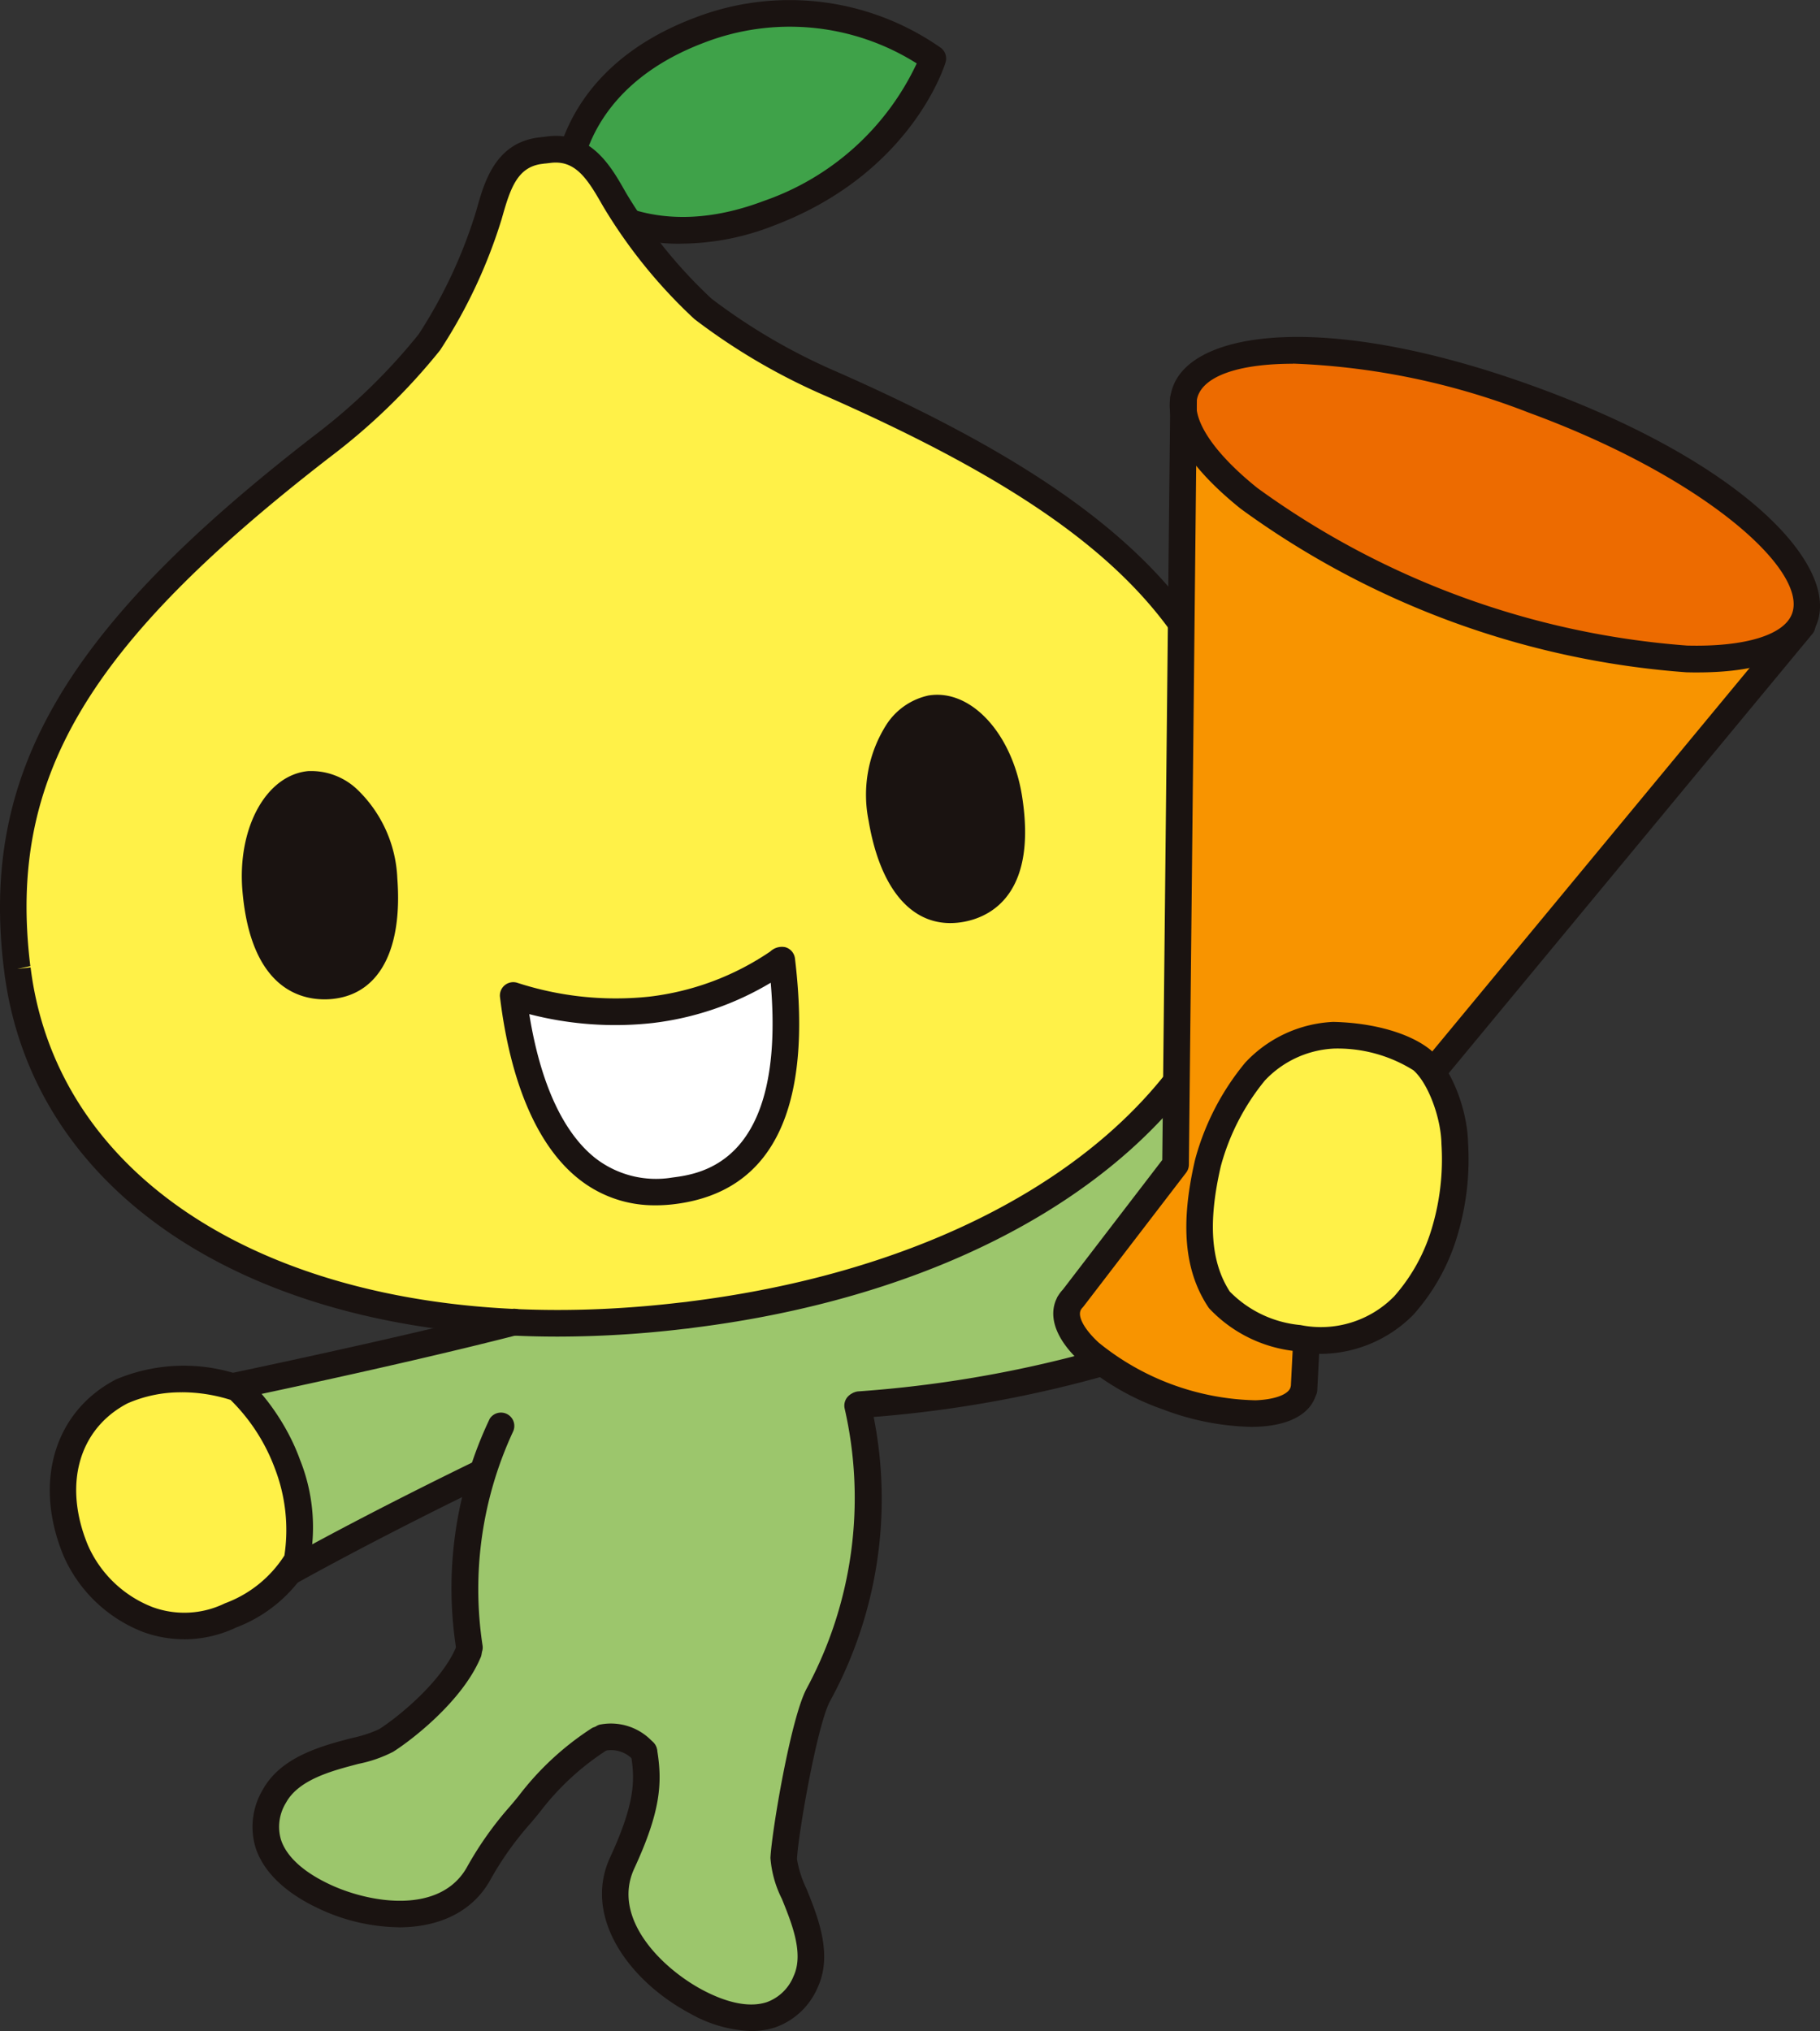
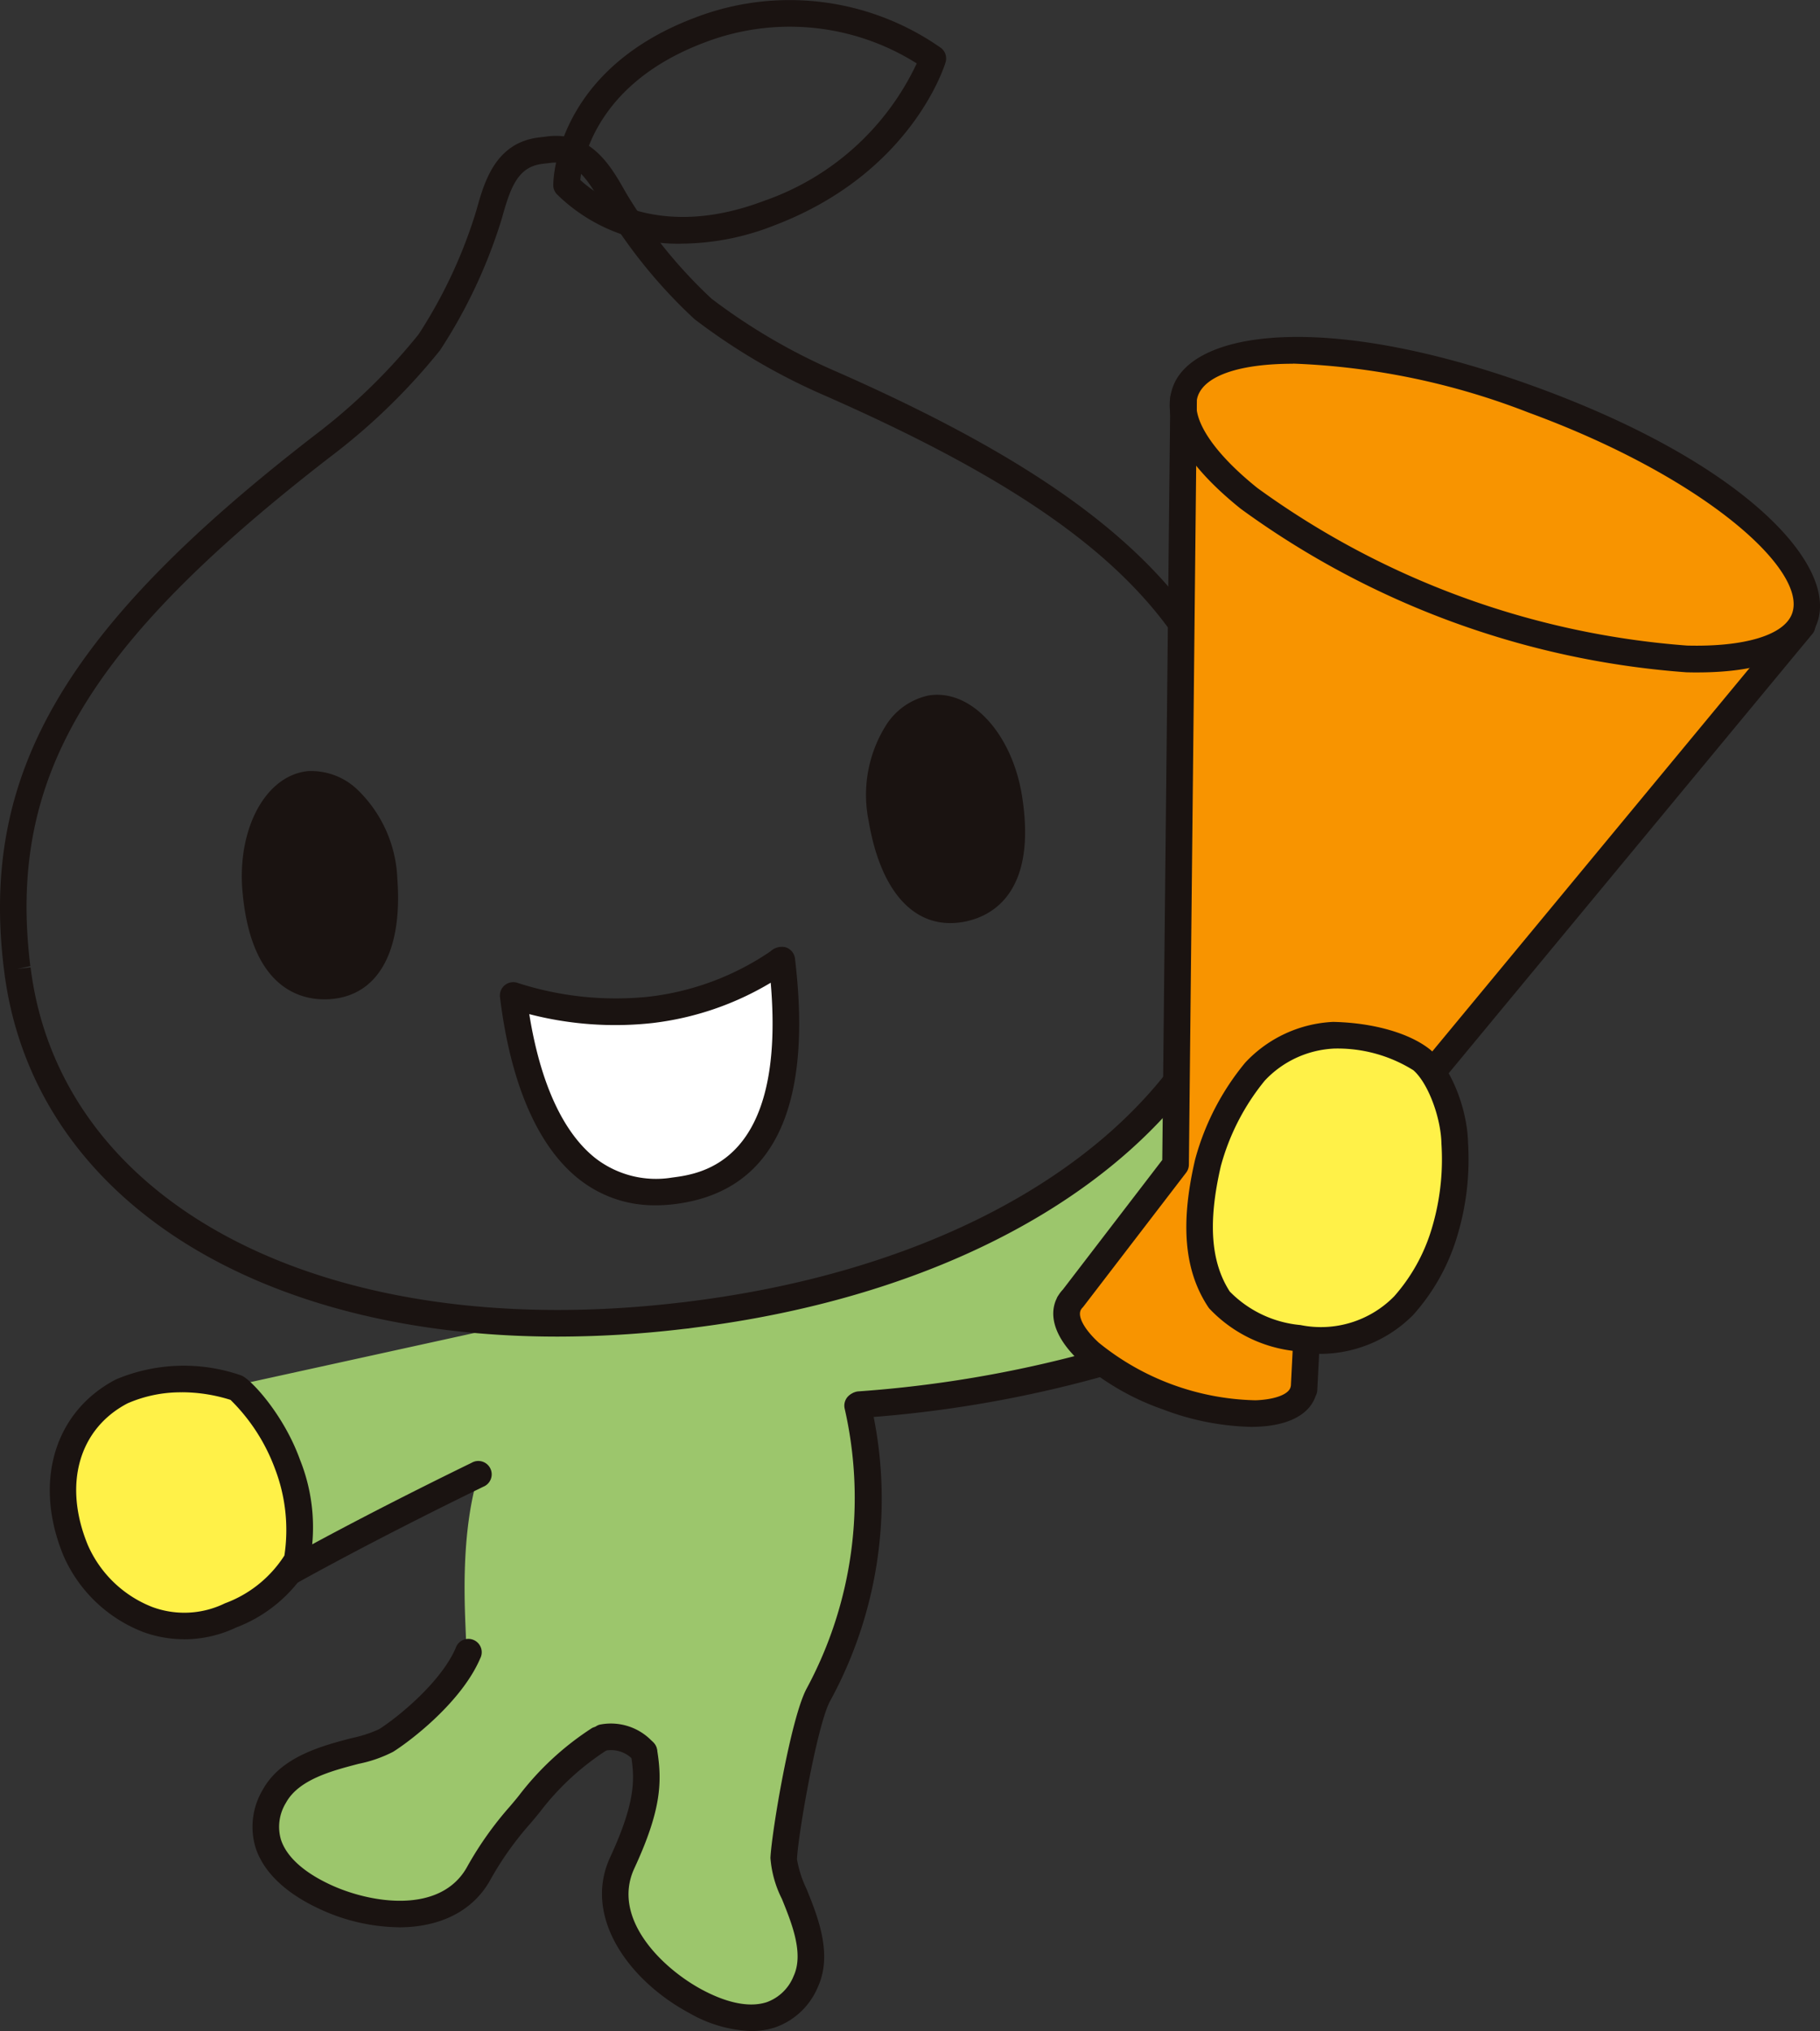
<svg xmlns="http://www.w3.org/2000/svg" width="136.257" height="152.07" viewBox="0 0 136.257 152.07">
  <rect x="0" y="0" width="136.257" height="152.07" fill="#333333" stroke="none" />
  <g transform="translate(-496.31 -270.129)">
    <path d="M502.9,323.272l21.114-4.634s13.389.608,25.188-3.2c17.344-5.608,24.045-14.292,24.045-14.292l.505,5.319-8.407,11.027a6.147,6.147,0,0,0,2.746,3.707s-6.825,2.67-18.194,3.5a34.392,34.392,0,0,1,.395,12c-1.632,7.565-3.56,8.9-4.081,10.83s-2.225,10.382-2,11.346,2.744,5.34,1.854,8.157-2.523,4.821-7.491,2.6-7.565-6.23-7.12-8.9,1.854-4,2.375-6.6.221-4.079-1.338-4.524-3.634.519-6.525,3.857a54.379,54.379,0,0,0-5.192,7.341c-1.409,2.077-7.046,3.486-11.941.15s-3.707-6.082-2.128-7.9c1.63-1.856,6.654-2.335,8.51-3.692s5.113-5.361,5.224-6.388-.7-7.686.929-13.1l-14.092,7.415a10.2,10.2,0,0,0-.3-8.3c-2.083-4.56-4.078-5.711-4.078-5.711" transform="translate(10.758 50.645)" fill="#9cc66c" />
    <path d="M521.337,315.583a1,1,0,0,1-.032-1.993,89.785,89.785,0,0,0,27.089-6.211,1,1,0,1,1,.737,1.851,89.979,89.979,0,0,1-27.763,6.354Z" transform="translate(39.244 60.715)" fill="#1a1311" />
-     <path d="M539.841,273.88a18.88,18.88,0,0,0-17.478-2.112c-9.932,3.755-9.942,11.6-9.942,11.6s5.184,5.874,15.119,2.112c9.937-3.742,12.3-11.6,12.3-11.6" transform="translate(26.308 0.626)" fill="#3fa249" />
    <path d="M521.736,288.371a12.908,12.908,0,0,1-9.445-3.721,1,1,0,0,1-.25-.661c0-.348.132-8.576,10.587-12.528a19.713,19.713,0,0,1,18.442,2.259.994.994,0,0,1,.342,1.074c-.1.34-2.625,8.371-12.9,12.241a19.092,19.092,0,0,1-6.772,1.335m-7.675-4.766c1.137,1.058,5.743,4.6,13.745,1.567a19.776,19.776,0,0,0,11.443-10.293,17.8,17.8,0,0,0-15.917-1.554c-8,3.023-9.116,8.723-9.271,10.28" transform="translate(25.689)" fill="#1a1311" />
-     <path d="M589.526,324.472c0-.042-.011-.076-.016-.118a.781.781,0,0,1-.008-.082c-1.84-14.848-11.1-23.295-31.565-32.324a46.005,46.005,0,0,1-9.629-5.629,37.118,37.118,0,0,1-6.588-8.131c-1-1.73-2.2-4.113-4.911-3.786l-.255.029h0l-.079.011-.082.011h0l-.255.032c-2.715.337-3.307,2.939-3.858,4.855a37.184,37.184,0,0,1-4.439,9.476,46.063,46.063,0,0,1-8,7.775c-17.7,13.681-24.659,24.106-22.879,38.962,0,.029.011.055.013.082s.008.076.01.116c2.417,19.535,24.361,28.958,49.707,25.965.116-.013.232-.021.353-.037l.058-.005a.512.512,0,0,1,.063-.008c.118-.016.232-.034.35-.05,25.322-3.181,44.357-17.6,42.011-37.142" transform="translate(0.621 6.928)" fill="#fff148" />
    <path d="M538.054,363.892c-22.818,0-39.356-10.572-41.436-27.4,0-.013-.011-.1-.011-.108-.005-.029-.013-.074-.018-.124-1.746-14.574,4.558-25.38,23.26-39.838a44.48,44.48,0,0,0,7.8-7.57,36.39,36.39,0,0,0,4.295-9.179l.082-.29c.55-1.938,1.38-4.869,4.608-5.269l.25-.034.066-.005.071-.008.037-.005.258-.032c3.231-.387,4.742,2.262,5.74,4.016l.153.266a36.3,36.3,0,0,0,6.372,7.87,44.654,44.654,0,0,0,9.384,5.474c21.628,9.542,30.341,18.518,32.153,33.114,0,.018.005.071.008.09a1.2,1.2,0,0,1,.016.126c2.283,19.056-15.348,34.777-42.877,38.237l-.361.05a.505.505,0,0,1-.108.013l-.369.04a80.178,80.178,0,0,1-9.368.566m9.669-1.6h0ZM498.6,336.247c2.214,17.9,22.2,28.213,48.6,25.1l.345-.037.042-.005.076-.008.345-.047c26.386-3.318,43.3-18.137,41.155-36.036l0-.024-.013-.105-.008-.082c-1.73-13.942-9.837-22.194-30.978-31.523a46.582,46.582,0,0,1-9.842-5.753c-.021-.018-.045-.037-.066-.058a38.322,38.322,0,0,1-6.764-8.352l-.163-.282c-1.085-1.9-1.988-3.231-3.771-3.023l-.421.05-.034,0-.213.029c-1.782.221-2.343,1.73-2.939,3.836l-.087.305a38.642,38.642,0,0,1-4.563,9.742.735.735,0,0,1-.05.074A46.513,46.513,0,0,1,521.068,298c-18.284,14.134-24.169,24.09-22.5,38.053l.016.1-.982.213Z" transform="translate(0 6.31)" fill="#1a1311" />
    <path d="M508.2,292.06c-3.207.269-5.387,4.3-4.963,9.037.621,7.033,4.129,8.065,6.161,8.057a5.522,5.522,0,0,0,.8-.058h0c3.339-.471,5.026-3.755,4.629-9a9.777,9.777,0,0,0-3.062-6.714,5.01,5.01,0,0,0-3.562-1.319" transform="translate(11.229 35.797)" fill="#1a1311" />
    <path d="M525.617,289.935c3.175-.508,6.261,2.883,6.988,7.581,1.085,6.978-2.07,8.823-4.047,9.3a5.91,5.91,0,0,1-.785.134h-.005c-3.355.342-5.78-2.438-6.656-7.628a9.786,9.786,0,0,1,1.364-7.251,5.014,5.014,0,0,1,3.141-2.138" transform="translate(40.229 32.263)" fill="#1a1311" />
    <path d="M521.22,301.157A24.5,24.5,0,0,1,510.9,300.08c1.045,8.579,4.516,15.6,12.041,14.624,7.317-.953,9.226-7.607,8.063-17.278a21.576,21.576,0,0,1-9.785,3.731" transform="translate(23.828 44.578)" fill="#fff" />
    <path d="M522.2,316.411a9.056,9.056,0,0,1-5.7-1.914c-3.11-2.415-5.174-7.144-5.969-13.676a1,1,0,0,1,1.332-1.056,23.842,23.842,0,0,0,9.856,1.024v0a20.332,20.332,0,0,0,9.05-3.381,1.263,1.263,0,0,1,1.109-.324,1,1,0,0,1,.737.845c1.353,11.254-1.648,17.439-8.924,18.384a11.7,11.7,0,0,1-1.5.1M512.724,302.1c.834,5.195,2.551,8.921,5,10.822a7.42,7.42,0,0,0,5.711,1.411c2.146-.279,8.518-1.106,7.365-14.585a22.291,22.291,0,0,1-8.839,3.017,25.613,25.613,0,0,1-9.234-.666" transform="translate(23.211 43.959)" fill="#1a1311" />
-     <path d="M502.432,314.774a1,1,0,0,1-.2-1.972c.14-.029,14.118-2.888,24-5.432a1,1,0,0,1,.5,1.933c-9.929,2.554-23.956,5.421-24.1,5.45a.859.859,0,0,1-.2.021" transform="translate(8.373 60.765)" fill="#1a1311" />
    <path d="M504.806,321.484a1,1,0,0,1-.5-1.859c.055-.032,5.542-3.194,15.069-7.839a1,1,0,1,1,.874,1.793c-9.456,4.608-14.893,7.739-14.945,7.77a.982.982,0,0,1-.5.134" transform="translate(12.244 67.863)" fill="#1a1311" />
-     <path d="M510.478,328.924a1,1,0,0,1-.985-.851A29.5,29.5,0,0,1,512,310.79a1,1,0,0,1,1.751.953,28,28,0,0,0-2.291,16.035,1,1,0,0,1-.837,1.135.966.966,0,0,1-.15.01" transform="translate(20.978 65.554)" fill="#1a1311" />
    <path d="M524.616,357.588a9.994,9.994,0,0,1-4.634-1.34c-4.518-2.414-8.01-7.2-5.948-11.664,1.92-4.158,1.851-5.861,1.567-7.652a1,1,0,1,1,1.967-.316c.39,2.441.232,4.566-1.725,8.8-1.725,3.742,2.091,7.475,5.079,9.074,1.922,1.027,3.6,1.348,4.863.924a3.418,3.418,0,0,0,1.988-1.946c.782-1.69-.14-3.955-.877-5.777a8.18,8.18,0,0,1-.858-3.065c.084-1.877,1.511-10.469,2.715-12.694a30.074,30.074,0,0,0,2.839-20.962,1,1,0,0,1,1.911-.569,31.541,31.541,0,0,1-3,22.478c-.969,1.788-2.391,9.958-2.478,11.836a8.341,8.341,0,0,0,.714,2.225c.837,2.064,1.983,4.89.843,7.362a5.406,5.406,0,0,1-3.165,3,5.7,5.7,0,0,1-1.8.282" transform="translate(27.952 64.611)" fill="#1a1311" />
    <path d="M514.452,338.278a14.43,14.43,0,0,1-6.022-1.411c-2.483-1.164-4.108-2.73-4.7-4.526a5.4,5.4,0,0,1,.513-4.331c1.361-2.507,4.442-3.312,6.691-3.9a9.6,9.6,0,0,0,2.027-.658c1.4-.882,4.65-3.528,5.745-6.088a1,1,0,1,1,1.833.785c-1.39,3.247-5.177,6.148-6.519,6.991a9.889,9.889,0,0,1-2.583.9c-2,.524-4.492,1.174-5.443,2.923a3.419,3.419,0,0,0-.371,2.757c.413,1.264,1.677,2.42,3.652,3.347,3.065,1.44,8.339,2.267,10.306-1.351a25.838,25.838,0,0,1,3.21-4.518c.242-.287.461-.545.648-.782a21.632,21.632,0,0,1,5.471-5.055,1,1,0,0,1,1.067,1.683,19.684,19.684,0,0,0-4.974,4.61c-.2.25-.432.527-.69.832a23.782,23.782,0,0,0-2.981,4.181c-1.382,2.549-4.01,3.615-6.883,3.615" transform="translate(11.722 76.148)" fill="#1a1311" />
    <path d="M517.146,322.236a1,1,0,0,1-.782-.377,2.237,2.237,0,0,0-2.1-.692,1,1,0,0,1-.432-1.946,4.253,4.253,0,0,1,4.092,1.4,1,1,0,0,1-.779,1.617" transform="translate(27.354 80.038)" fill="#1a1311" />
    <path d="M514.908,315.723a13.06,13.06,0,0,1,.677,7.249,9.752,9.752,0,0,1-4.934,4.063c-4.439,2.1-9.371-.087-11.609-4.879-1.985-4.811-.816-9.653,3.478-11.9a11.991,11.991,0,0,1,8.563-.255,13.816,13.816,0,0,1,3.826,5.722" transform="translate(2.927 64.033)" fill="#fff148" />
    <path d="M507.784,329.443a8.961,8.961,0,0,1-3.039-.532,10.735,10.735,0,0,1-5.993-5.719c-2.272-5.5-.69-10.793,3.921-13.2a13.066,13.066,0,0,1,9.334-.319c.042.016.087.034.129.053.748.369,3.123,2.946,4.323,6.28a13.589,13.589,0,0,1,.653,7.981l-.034.076a10.779,10.779,0,0,1-5.411,4.505,9.07,9.07,0,0,1-3.884.879m-.169-18.492a9.946,9.946,0,0,0-4.073.829c-3.647,1.912-4.832,6.085-2.965,10.611a8.737,8.737,0,0,0,4.845,4.642,6.916,6.916,0,0,0,5.416-.284,8.961,8.961,0,0,0,4.453-3.578,12.806,12.806,0,0,0-.706-6.5,14.044,14.044,0,0,0-3.326-5.153,12.134,12.134,0,0,0-3.644-.571m8.584,12.636h0Z" transform="translate(2.312 63.418)" fill="#1a1311" />
    <path d="M561.622,283.838c-12.8-4.695-24.461-5-26.046-.677a3.273,3.273,0,0,0-.126.479l-.018-.008,0,.179a3.29,3.29,0,0,0-.008.74l-.59,56.5-7.683,10.019a1.672,1.672,0,0,0-.248.319l-.042.055.008,0a2.077,2.077,0,0,0-.095.208c-.724,1.977,2.625,5.024,7.481,6.807s9.384,1.622,10.108-.355a1.572,1.572,0,0,0,.063-.219l.024.011.65-12.939,36.684-44.325-.068-.024a3.161,3.161,0,0,0,.213-.448c1.585-4.321-7.5-11.633-20.3-16.328" transform="translate(49.584 16.298)" fill="#f89400" />
-     <path d="M576.531,300.151c-1.585,4.321-13.247,4.018-26.046-.677s-21.889-12.007-20.3-16.328,13.247-4.018,26.046.677,21.889,12.007,20.3,16.328" transform="translate(55.021 16.273)" fill="#ed6b00" />
    <path d="M541.054,359.117a19.7,19.7,0,0,1-6.564-1.3,19.139,19.139,0,0,1-6.161-3.528c-1.733-1.577-2.409-3.2-1.912-4.558.026-.068.055-.137.087-.2a1.021,1.021,0,0,1,.145-.269,2.574,2.574,0,0,1,.321-.416l7.449-9.713.6-57.09a1,1,0,0,1,1.993.021l-.6,57.422a1,1,0,0,1-.208.6l-7.68,10.016a.836.836,0,0,1-.076.087.742.742,0,0,0-.105.137l-.016.024a.6.6,0,0,0-.032.071c-.192.521.35,1.461,1.38,2.4a19.247,19.247,0,0,0,11.733,4.305c1.39-.05,2.412-.416,2.6-.935a.414.414,0,0,0,.024-.084l.016-.068.64-12.7a1,1,0,0,1,.226-.587L581.6,298.42a1,1,0,0,1,1.535,1.272L546.66,343.759l-.635,12.61a1.009,1.009,0,0,1-.121.429l-.029.079c-.5,1.356-2.062,2.151-4.4,2.233q-.205.008-.419.008" transform="translate(48.906 17.843)" fill="#1a1311" />
    <path d="M569.063,304.829c-.263,0-.532-.005-.806-.011a64.6,64.6,0,0,1-33.372-12.244c-4.258-3.423-6.009-6.585-5.071-9.145,1.559-4.247,11.667-5.658,27.326.084s22.455,13.36,20.9,17.607c-.893,2.43-3.989,3.707-8.974,3.707M538.8,281.716c-3.957,0-6.556.872-7.117,2.4-.59,1.609,1.072,4.189,4.447,6.9a62.662,62.662,0,0,0,32.176,11.8c4.318.108,7.265-.782,7.855-2.391,1.2-3.257-6.6-10.24-19.711-15.048a53.922,53.922,0,0,0-17.65-3.671" transform="translate(54.313 15.647)" fill="#1a1311" />
    <path d="M531.051,309.092c-.861,3.694-1.061,7.407.845,10.287a9.4,9.4,0,0,0,5.917,2.867,8.62,8.62,0,0,0,7.873-2.43,14.48,14.48,0,0,0,3.023-5.361,18.768,18.768,0,0,0,.811-6.756c-.04-2.275-1.138-5.137-2.454-6.272-1.348-1.09-3.815-1.79-6.6-1.864a8.635,8.635,0,0,0-5.9,2.725,18.333,18.333,0,0,0-3.518,6.8" transform="translate(55.707 48.068)" fill="#fff148" />
    <path d="M540.132,324.04a9.155,9.155,0,0,1-1.906-.2,10.341,10.341,0,0,1-6.446-3.173.874.874,0,0,1-.095-.121c-1.8-2.715-2.112-6.23-.985-11.062l.026-.095a19.2,19.2,0,0,1,3.723-7.151A9.608,9.608,0,0,1,541,299.189c.037,0,.076,0,.108,0,2.989.076,5.682.856,7.2,2.083,1.543,1.33,2.767,4.384,2.825,6.988a19.86,19.86,0,0,1-.845,7.075,15.43,15.43,0,0,1-3.265,5.793,9.828,9.828,0,0,1-6.893,2.915m-6.828-4.658a8.477,8.477,0,0,0,5.287,2.5,7.68,7.68,0,0,0,7.015-2.154,13.438,13.438,0,0,0,2.781-4.974,18,18,0,0,0,.761-6.335c0-.026-.005-.055-.005-.082-.034-2.009-1.019-4.6-2.109-5.537a10.712,10.712,0,0,0-5.919-1.619,7.592,7.592,0,0,0-5.2,2.4,17.2,17.2,0,0,0-3.289,6.4c-.972,4.195-.758,7.186.674,9.4" transform="translate(55.086 47.452)" fill="#1a1311" />
  </g>
</svg>